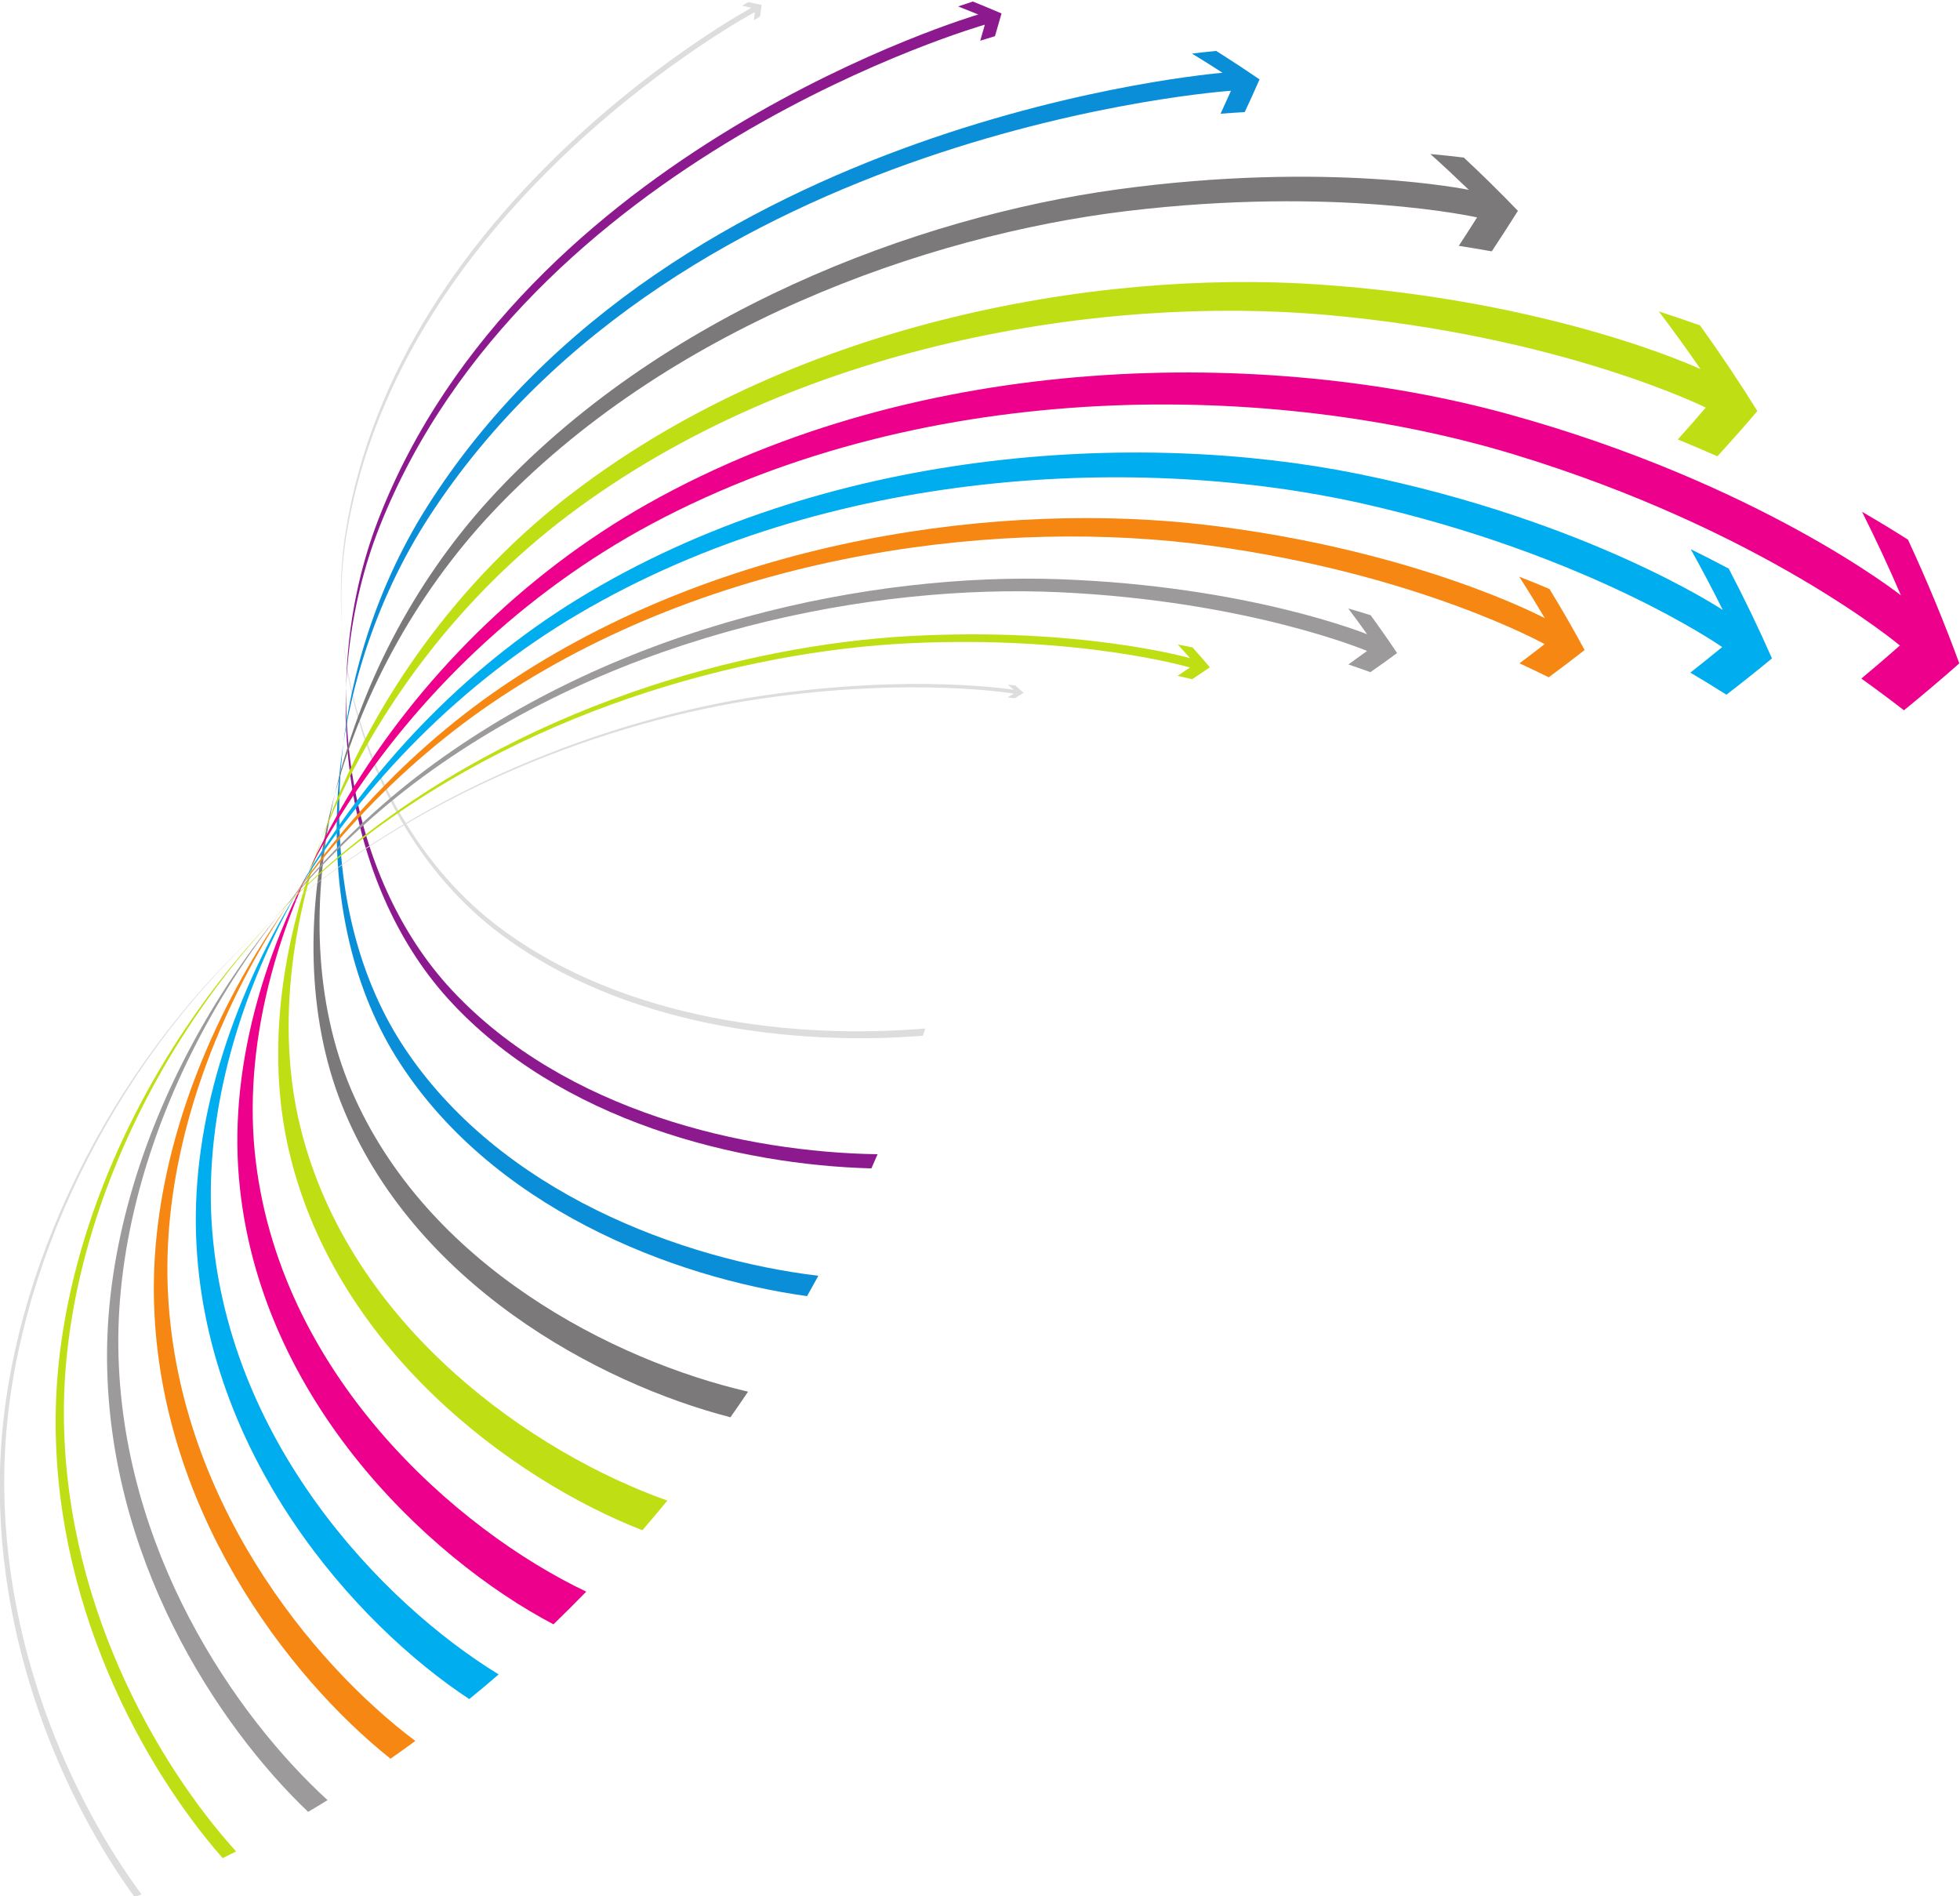
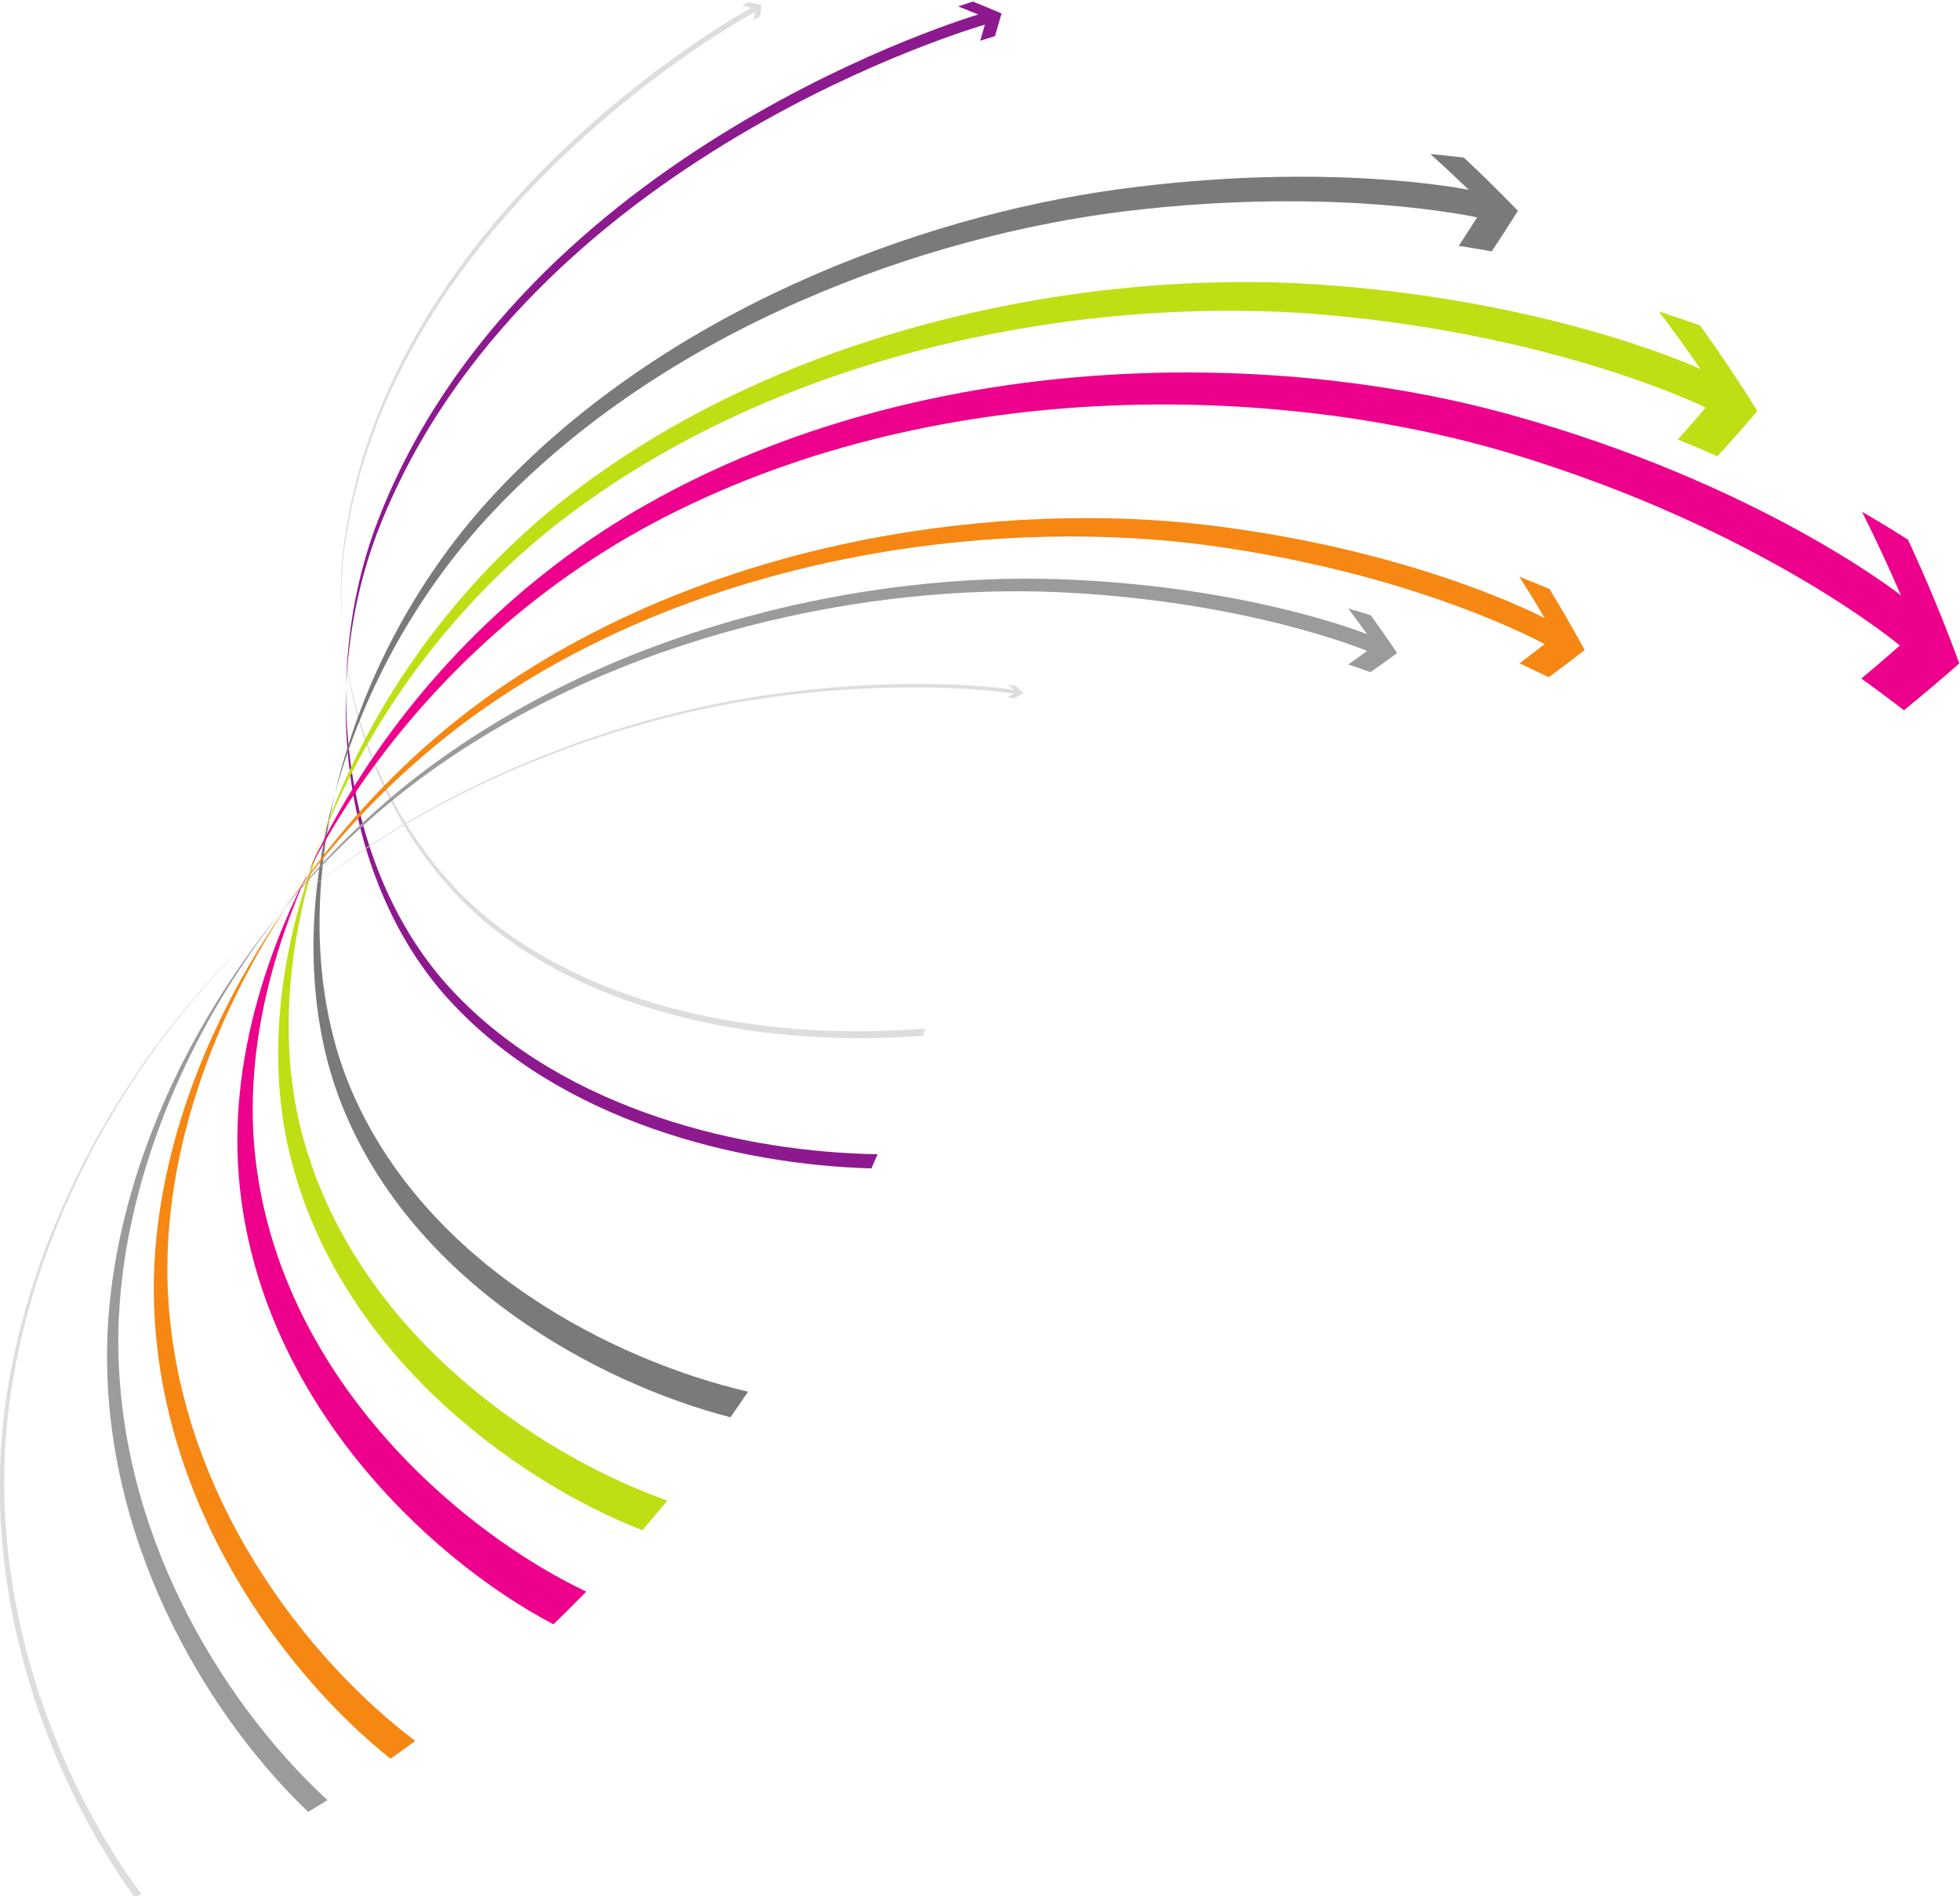
<svg xmlns="http://www.w3.org/2000/svg" xmlns:ns1="http://sodipodi.sourceforge.net/DTD/sodipodi-0.dtd" xmlns:ns2="http://www.inkscape.org/namespaces/inkscape" version="1.1" id="svg1086" xml:space="preserve" width="165.669" height="160.237" viewBox="0 0 165.669 160.237" ns1:docname="arrows-shapes - 4.svg" ns2:version="0.92.3 (2405546, 2018-03-11)">
  <defs id="defs1090">
    <clipPath clipPathUnits="userSpaceOnUse" id="clipPath1102">
      <path d="M 0,600 H 600 V 0 H 0 Z" id="path1100" ns2:connector-curvature="0" />
    </clipPath>
    <clipPath clipPathUnits="userSpaceOnUse" id="clipPath1110">
-       <path d="M 174.81,220.586 H 427.387 V 160.523 H 174.81 Z" id="path1108" ns2:connector-curvature="0" />
-     </clipPath>
+       </clipPath>
  </defs>
  <ns1:namedview pagecolor="#ffffff" bordercolor="#666666" borderopacity="1" objecttolerance="10" gridtolerance="10" guidetolerance="10" ns2:pageopacity="0" ns2:pageshadow="2" ns2:window-width="1920" ns2:window-height="1017" id="namedview1088" showgrid="false" ns2:zoom="1.06125" ns2:cx="328.06234" ns2:cy="125.36948" ns2:window-x="3832" ns2:window-y="-8" ns2:window-maximized="1" ns2:current-layer="g1094" fit-margin-top="0" fit-margin-left="0" fit-margin-right="0" fit-margin-bottom="0" />
  <g id="g1094" ns2:groupmode="layer" ns2:label="arrows-pack-publicdomainvectors" transform="matrix(1.333,0,0,-1.333,-71.938,510.251)">
    <path d="m 112.642,317.579 c -8.129,-0.695 -19.04,0.45 -26.977,6.382 -7.273,5.451 -11.221,15.738 -9.797,25.005 3.283,21.169 25.746,33.326 25.746,33.326 -0.197,0.041 -0.394,0.084 -0.592,0.127 0.132,0.079 0.262,0.158 0.395,0.236 0.28,-0.059 0.561,-0.124 0.844,-0.186 -0.034,-0.244 -0.065,-0.489 -0.099,-0.733 -0.133,-0.076 -0.266,-0.152 -0.397,-0.23 0.025,0.172 0.048,0.345 0.07,0.516 0,0 -22.518,-12.073 -25.915,-33.256 -1.476,-9.277 2.408,-19.599 9.65,-25.101 7.895,-5.984 18.792,-7.198 26.917,-6.547 0.05,0.153 0.104,0.308 0.155,0.461" style="fill:#deddde;fill-opacity:1;fill-rule:nonzero;stroke:none" id="path1252" ns2:connector-curvature="0" />
    <path d="m 109.615,309.606 c -8.357,0.123 -19.787,2.684 -26.992,10.401 -6.727,7.216 -8.603,19.614 -4.682,29.799 9.116,23.584 38.059,32.059 38.059,32.059 -0.424,0.175 -0.85,0.344 -1.275,0.511 0.308,0.104 0.617,0.208 0.927,0.312 0.608,-0.245 1.216,-0.497 1.822,-0.757 -0.135,-0.482 -0.274,-0.962 -0.416,-1.44 -0.313,-0.095 -0.624,-0.189 -0.934,-0.287 0.099,0.338 0.196,0.676 0.291,1.015 0,0 -29.013,-8.253 -38.372,-31.809 -4.029,-10.185 -2.297,-22.634 4.344,-29.958 7.104,-7.816 18.491,-10.524 26.834,-10.744 0.132,0.301 0.265,0.598 0.394,0.898" style="fill:#8d198f;fill-opacity:1;fill-rule:nonzero;stroke:none" id="path1254" ns2:connector-curvature="0" />
-     <path d="m 105.858,301.9 c -8.474,1.012 -20.25,5.202 -26.395,14.676 -5.864,9.065 -5.179,23.32 1.544,34.015 15.638,24.807 50.481,27.578 50.481,27.578 -0.643,0.416 -1.287,0.823 -1.938,1.218 0.511,0.061 1.019,0.119 1.533,0.169 0.925,-0.583 1.844,-1.186 2.751,-1.808 -0.304,-0.696 -0.619,-1.385 -0.94,-2.07 -0.513,-0.03 -1.023,-0.065 -1.532,-0.105 0.223,0.482 0.443,0.968 0.66,1.456 0,0 -34.862,-2.36 -50.859,-27.029 -6.894,-10.663 -7.815,-24.962 -2.109,-34.187 5.965,-9.614 17.649,-14.041 26.088,-15.203 0.243,0.428 0.481,0.858 0.716,1.29" style="fill:#0b8ed8;fill-opacity:1;fill-rule:nonzero;stroke:none" id="path1256" ns2:connector-curvature="0" />
    <path d="m 101.401,294.552 c -8.476,1.961 -20.381,7.965 -25.158,19.128 -4.665,10.936 -1.013,26.711 8.739,37.421 10.826,11.866 27.164,17.937 39.845,19.675 13.344,1.825 22.277,-0.029 22.277,-0.029 -0.802,0.774 -1.614,1.532 -2.439,2.272 0.707,-0.066 1.415,-0.139 2.122,-0.225 1.17,-1.09 2.314,-2.218 3.43,-3.378 -0.542,-0.866 -1.098,-1.72 -1.658,-2.567 -0.698,0.124 -1.394,0.24 -2.091,0.348 0.392,0.595 0.777,1.198 1.16,1.803 0,0 -8.884,2.006 -22.24,0.399 -12.703,-1.536 -29.151,-7.366 -40.203,-19.098 -9.98,-10.614 -13.966,-26.401 -9.556,-37.535 4.507,-11.332 16.246,-17.666 24.655,-19.837 0.378,0.538 0.751,1.077 1.117,1.623" style="fill:#7b7979;fill-opacity:1;fill-rule:nonzero;stroke:none" id="path1258" ns2:connector-curvature="0" />
    <path d="m 96.283,287.648 c -8.358,2.953 -20.137,10.933 -23.271,23.677 -3.123,12.757 3.825,29.659 16.728,39.799 14.228,11.159 33.567,14.588 47.824,13.626 14.964,-1.017 24.232,-5.368 24.232,-5.368 -0.852,1.245 -1.739,2.461 -2.643,3.658 0.871,-0.28 1.74,-0.577 2.608,-0.883 1.269,-1.761 2.485,-3.573 3.64,-5.433 -0.832,-0.976 -1.677,-1.934 -2.537,-2.871 -0.832,0.371 -1.668,0.725 -2.508,1.069 0.597,0.665 1.188,1.337 1.771,2.021 0,0 -9.144,4.549 -24.047,5.876 -14.213,1.255 -33.621,-1.802 -48.101,-12.718 -13.175,-9.953 -20.556,-26.805 -17.8,-39.781 2.763,-12.929 14.27,-21.338 22.522,-24.555 0.535,0.622 1.064,1.247 1.582,1.883" style="fill:#bfdf14;fill-opacity:1;fill-rule:nonzero;stroke:none" id="path1260" ns2:connector-curvature="0" />
    <path d="m 91.14,281.874 c -8.16,3.88 -19.642,13.803 -21.026,27.942 -1.386,14.396 8.965,32.024 24.926,41.031 17.469,9.834 39.338,9.861 54.544,5.688 15.964,-4.394 24.92,-11.498 24.92,-11.498 -0.773,1.796 -1.596,3.564 -2.466,5.299 0.979,-0.569 1.952,-1.154 2.913,-1.767 1.186,-2.555 2.273,-5.172 3.254,-7.844 -1.157,-1.021 -2.33,-2.011 -3.51,-2.974 -0.891,0.691 -1.792,1.361 -2.701,2.012 0.821,0.683 1.636,1.383 2.444,2.095 0,0 -8.723,7.336 -24.515,12.128 -15.051,4.555 -36.903,5.045 -54.619,-4.41 -16.255,-8.697 -27.13,-26.188 -26.236,-40.805 0.897,-14.332 11.988,-24.765 19.992,-28.969 0.704,0.679 1.398,1.371 2.08,2.072" style="fill:#ec008c;fill-opacity:1;fill-rule:nonzero;stroke:none" id="path1262" ns2:connector-curvature="0" />
-     <path d="m 85.586,276.627 c -7.378,4.515 -17.332,14.863 -18.199,28.643 -0.86,13.96 8.621,30.557 23.186,39.516 15.738,9.661 35.541,10.783 49.53,7.952 14.609,-2.967 23.105,-8.627 23.105,-8.627 -0.646,1.306 -1.327,2.59 -2.034,3.854 0.809,-0.396 1.613,-0.807 2.412,-1.232 0.971,-1.858 1.888,-3.755 2.741,-5.691 -0.953,-0.791 -1.918,-1.554 -2.889,-2.302 -0.757,0.48 -1.518,0.947 -2.286,1.399 0.675,0.533 1.35,1.071 2.018,1.622 0,0 -8.343,5.843 -22.85,9.108 -13.903,3.117 -33.726,2.377 -49.676,-7.011 -14.813,-8.734 -24.71,-25.239 -24.246,-39.368 0.473,-13.926 10.088,-24.663 17.324,-29.428 0.628,0.511 1.249,1.034 1.864,1.565" style="fill:#00adef;fill-opacity:1;fill-rule:nonzero;stroke:none" id="path1264" ns2:connector-curvature="0" />
    <path d="m 80.301,272.407 c -6.618,4.977 -15.202,15.48 -15.701,28.808 -0.49,13.442 8.057,29.085 21.23,38.053 14.065,9.555 31.908,11.761 44.734,10.223 13.323,-1.605 21.358,-5.9 21.358,-5.9 -0.525,0.889 -1.066,1.768 -1.622,2.632 0.642,-0.252 1.282,-0.509 1.918,-0.78 0.775,-1.267 1.52,-2.556 2.229,-3.872 -0.754,-0.588 -1.511,-1.166 -2.276,-1.727 -0.615,0.304 -1.234,0.598 -1.855,0.885 0.536,0.396 1.066,0.806 1.595,1.217 0,0 -7.945,4.43 -21.217,6.247 -12.789,1.745 -30.675,-0.197 -44.916,-9.564 -13.372,-8.812 -22.24,-24.397 -22.055,-37.965 0.194,-13.436 8.513,-24.215 15.006,-29.383 0.528,0.369 1.053,0.743 1.572,1.126" style="fill:#f68712;fill-opacity:1;fill-rule:nonzero;stroke:none" id="path1266" ns2:connector-curvature="0" />
    <path d="m 74.738,268.655 c -5.852,5.343 -13.117,15.884 -13.268,28.724 -0.134,12.904 7.562,27.62 19.426,36.549 12.518,9.408 28.501,12.538 40.181,12.136 12.061,-0.42 19.579,-3.492 19.579,-3.492 -0.393,0.553 -0.793,1.099 -1.2,1.636 0.476,-0.138 0.952,-0.282 1.427,-0.43 0.571,-0.786 1.13,-1.584 1.672,-2.399 -0.559,-0.413 -1.123,-0.815 -1.69,-1.21 -0.465,0.169 -0.931,0.331 -1.399,0.489 0.396,0.282 0.792,0.566 1.187,0.854 0,0 -7.471,3.164 -19.517,3.725 -11.671,0.538 -27.703,-2.418 -40.358,-11.706 C 68.766,324.7 60.84,310.017 60.754,297.029 c -0.069,-12.917 7,-23.639 12.752,-29.117 0.411,0.246 0.823,0.49 1.232,0.743" style="fill:#9c9a9b;fill-opacity:1;fill-rule:nonzero;stroke:none" id="path1268" ns2:connector-curvature="0" />
-     <path d="m 68.936,265.402 c -5.08,5.627 -11.102,16.08 -10.914,28.391 0.198,12.333 7.125,26.145 17.754,34.981 11.095,9.21 25.315,13.104 35.866,13.683 10.833,0.589 17.786,-1.4 17.786,-1.4 -0.26,0.292 -0.52,0.581 -0.781,0.867 0.312,-0.06 0.626,-0.122 0.94,-0.185 0.369,-0.417 0.737,-0.837 1.099,-1.265 -0.372,-0.254 -0.745,-0.504 -1.12,-0.751 -0.31,0.073 -0.621,0.144 -0.932,0.211 0.264,0.174 0.525,0.353 0.788,0.53 0,0 -6.933,2.047 -17.768,1.539 -10.557,-0.499 -24.82,-4.293 -36.006,-13.437 -10.729,-8.781 -17.805,-22.575 -18.14,-34.961 -0.326,-12.357 5.567,-22.917 10.577,-28.626 0.284,0.141 0.569,0.277 0.851,0.423" style="fill:#bfdf14;fill-opacity:1;fill-rule:nonzero;stroke:none" id="path1270" ns2:connector-curvature="0" />
    <path d="m 62.94,262.682 c -4.311,5.82 -9.168,16.067 -8.669,27.803 0.509,11.727 6.74,24.642 16.209,33.327 9.782,8.958 22.337,13.455 31.782,14.858 9.642,1.432 15.992,0.379 15.992,0.379 -0.125,0.108 -0.251,0.216 -0.376,0.324 0.154,-0.016 0.309,-0.029 0.462,-0.044 0.18,-0.154 0.358,-0.308 0.535,-0.466 -0.186,-0.117 -0.373,-0.231 -0.56,-0.348 -0.153,0.018 -0.309,0.032 -0.461,0.048 0.13,0.082 0.261,0.164 0.394,0.246 0,0 -6.346,1.079 -15.995,-0.317 -9.454,-1.37 -22.033,-5.824 -31.861,-14.755 -9.519,-8.662 -15.822,-21.571 -16.393,-33.321 -0.566,-11.757 4.225,-22.054 8.504,-27.906 0.146,0.054 0.291,0.117 0.437,0.172" style="fill:#deddde;fill-opacity:1;fill-rule:nonzero;stroke:none" id="path1272" ns2:connector-curvature="0" />
  </g>
</svg>